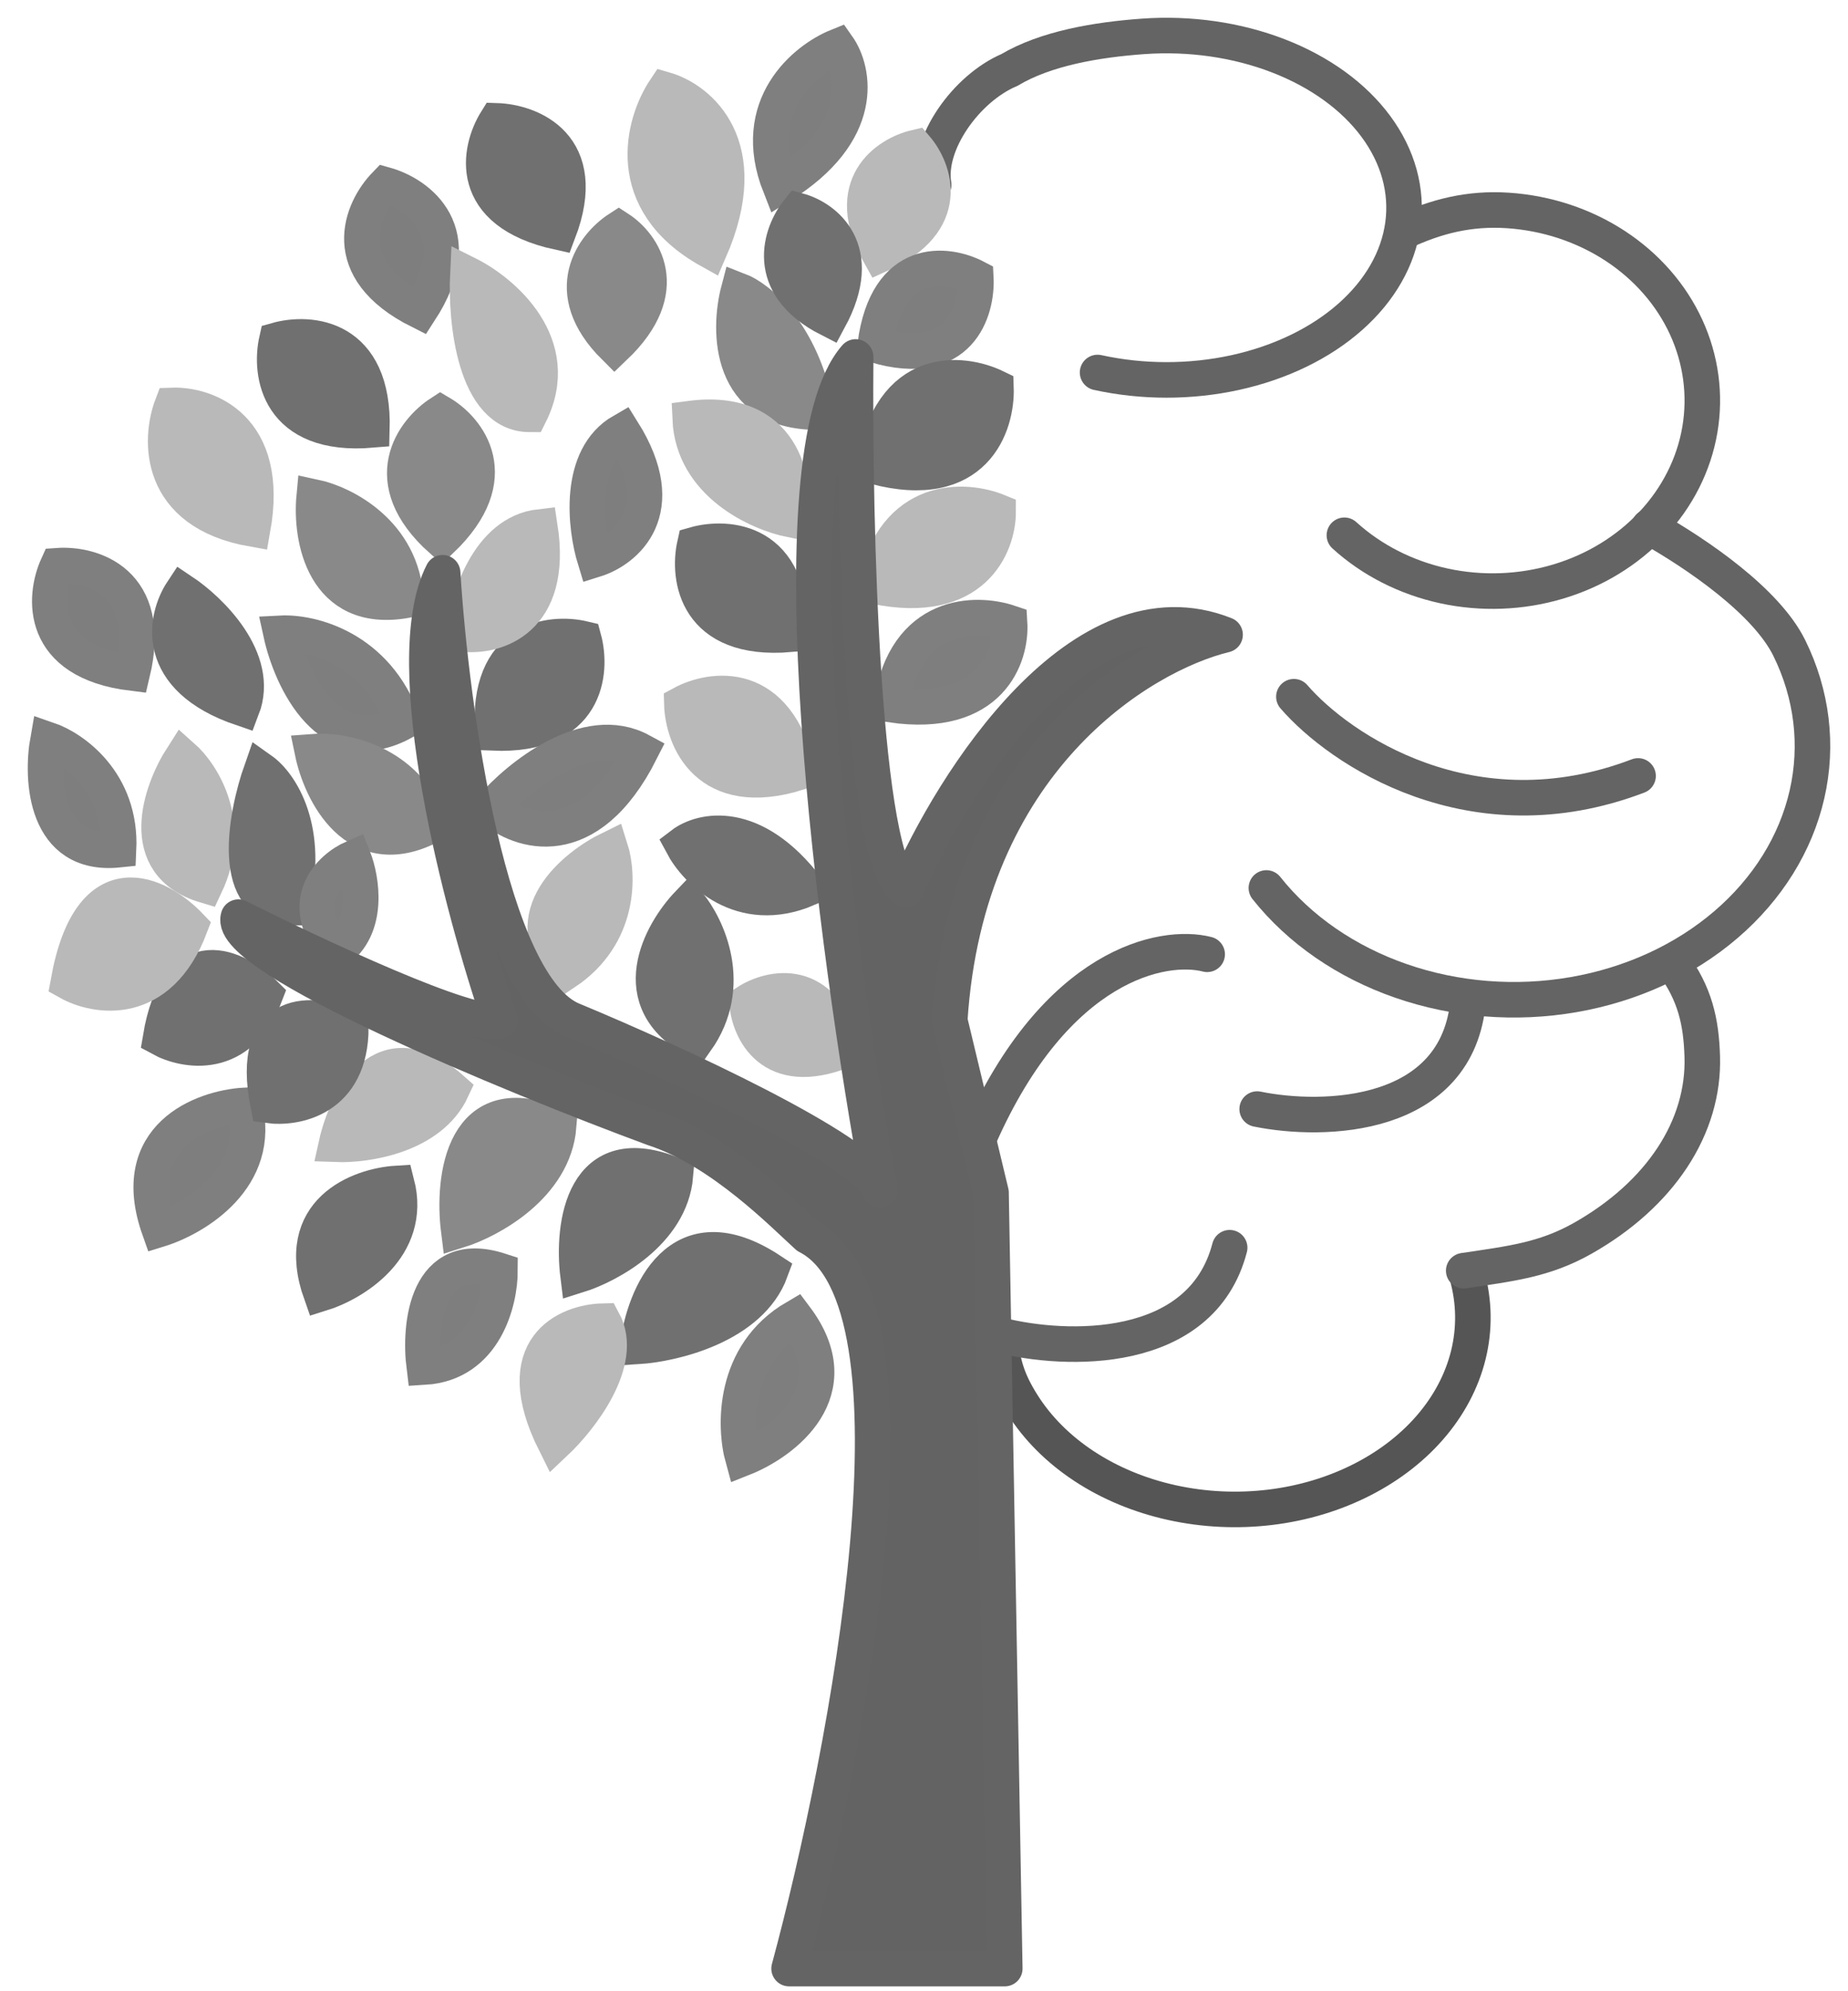
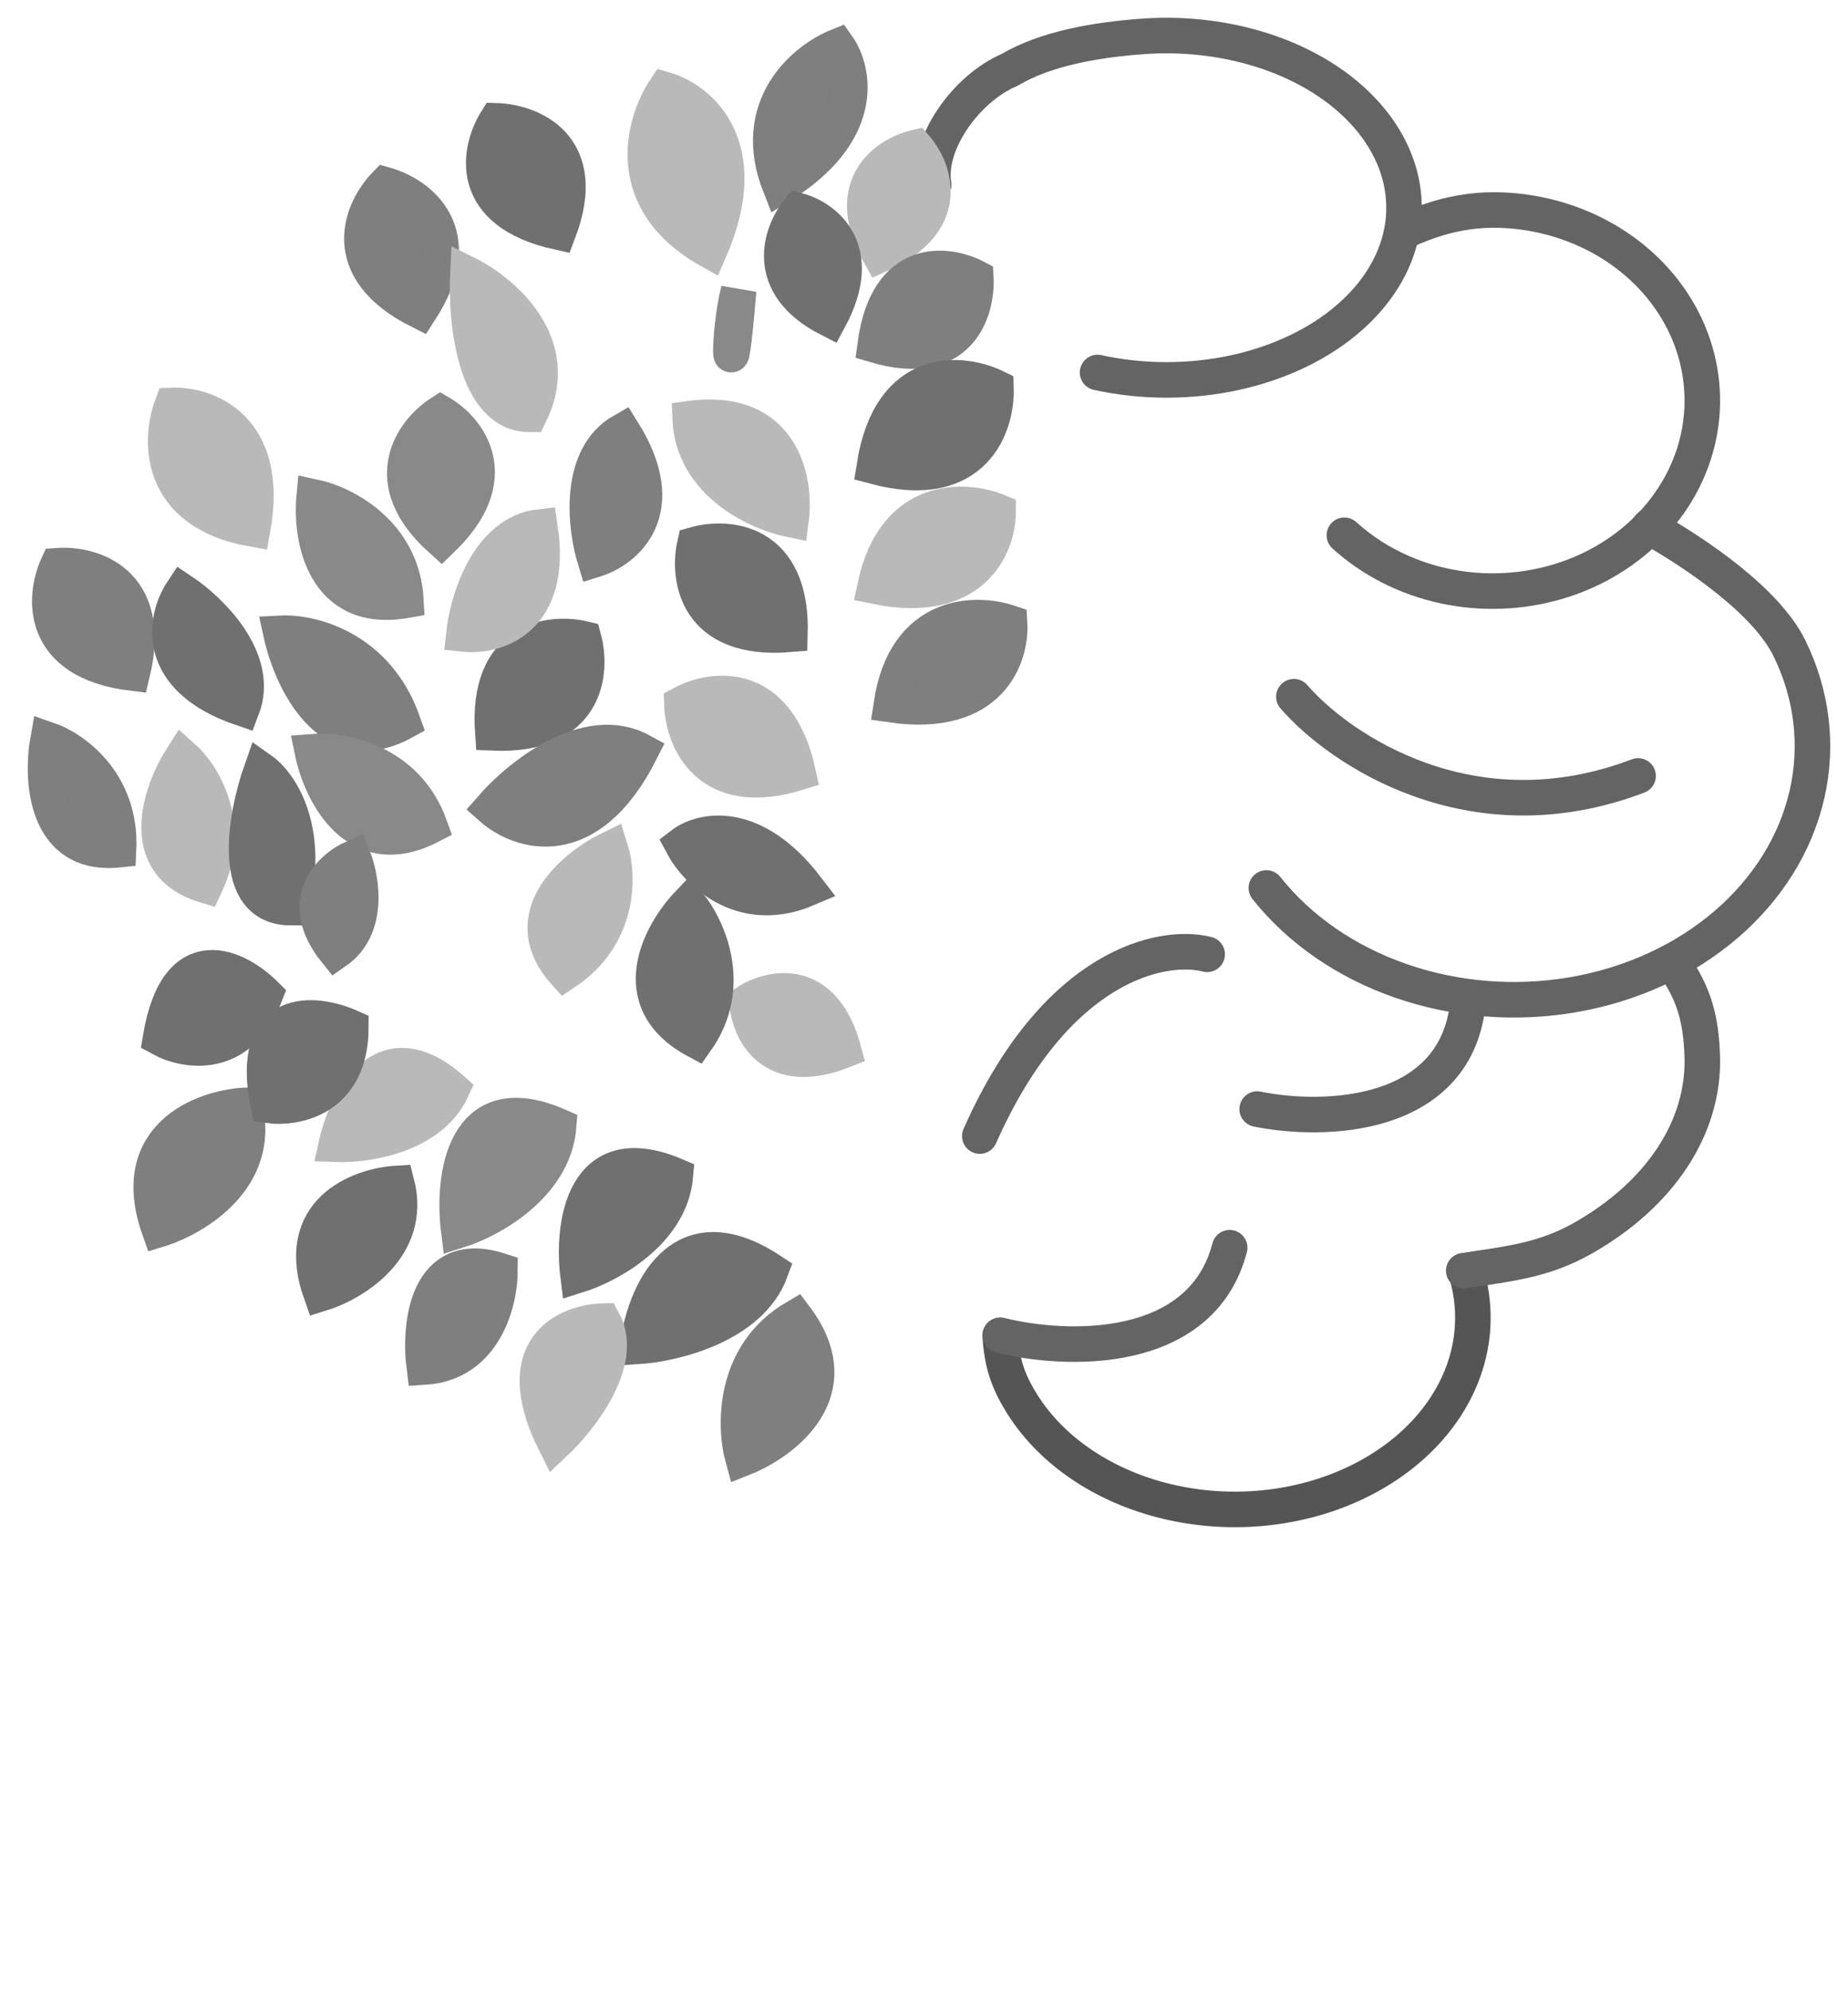
<svg xmlns="http://www.w3.org/2000/svg" width="52" height="56" viewBox="0 0 52 56" fill="none">
  <path d="M33.968 26.838C32.732 26.52 29.721 27.097 27.57 31.95" stroke="#646464" stroke-linecap="round" />
  <path d="M30.884 10.476C32.149 10.754 33.5 10.754 34.765 10.476C36.03 10.197 37.153 9.654 37.991 8.913C38.83 8.173 39.346 7.269 39.476 6.316C39.605 5.362 39.341 4.403 38.717 3.558C38.094 2.714 37.139 2.022 35.972 1.571C34.806 1.12 33.481 0.929 32.166 1.023C30.85 1.118 29.424 1.361 28.403 1.968C27.192 2.483 26.078 4.035 26.272 5.197" stroke="#646464" stroke-linecap="round" />
  <path d="M41.24 35.735C41.47 36.465 41.506 37.225 41.349 37.967C41.191 38.709 40.842 39.416 40.324 40.043C39.806 40.67 39.131 41.202 38.342 41.606C37.554 42.011 36.668 42.278 35.744 42.39C34.819 42.502 33.876 42.457 32.974 42.258C32.072 42.059 31.232 41.711 30.507 41.234C29.783 40.758 29.191 40.166 28.768 39.494C28.345 38.823 28.193 38.319 28.145 37.568" stroke="#3B3B3B" stroke-opacity="0.86" stroke-linecap="round" />
  <path d="M41.187 35.736C42.527 35.535 43.461 35.432 44.536 34.825C45.611 34.217 46.474 33.44 47.058 32.553C47.642 31.666 47.929 30.694 47.899 29.714C47.869 28.734 47.696 27.951 47.058 27.084" stroke="#646464" stroke-linecap="round" />
  <path d="M35.634 24.973C36.563 26.143 37.88 27.052 39.419 27.586C40.957 28.12 42.647 28.255 44.275 27.973C45.904 27.691 47.397 27.006 48.566 26.003C49.736 25.001 50.529 23.726 50.846 22.341C51.163 20.956 50.989 19.521 50.346 18.22C49.703 16.919 47.786 15.595 46.4 14.816" stroke="#646464" stroke-linecap="round" />
  <path d="M37.829 15.054C38.599 15.754 39.568 16.246 40.628 16.477C41.687 16.707 42.796 16.666 43.832 16.359C44.868 16.052 45.79 15.49 46.495 14.736C47.201 13.983 47.664 13.066 47.831 12.088C47.998 11.11 47.864 10.109 47.444 9.196C47.024 8.283 46.333 7.494 45.449 6.915C44.565 6.337 43.522 5.992 42.435 5.919C41.349 5.847 40.419 6.078 39.451 6.532" stroke="#646464" stroke-linecap="round" />
  <path d="M36.408 19.594C37.69 21.079 41.42 23.604 46.093 21.822" stroke="#646464" stroke-linecap="round" />
  <path d="M28.145 37.551C29.963 38.009 33.8 38.158 34.601 35.09" stroke="#646464" stroke-linecap="round" />
  <path d="M35.375 31.191C37.236 31.571 41.031 31.487 41.315 28.117" stroke="#646464" stroke-linecap="round" />
-   <path d="M20.784 8.166C21.344 8.381 22.566 9.367 22.979 11.588C20.5 11.588 20.483 9.307 20.784 8.166Z" fill="#7D7D7D" fill-opacity="0.91" stroke="#898989" />
+   <path d="M20.784 8.166C20.5 11.588 20.483 9.307 20.784 8.166Z" fill="#7D7D7D" fill-opacity="0.91" stroke="#898989" />
  <path d="M17.943 37.866C18.116 36.446 19.105 34.031 21.688 35.736C21.12 37.285 18.955 37.802 17.943 37.866Z" fill="#646464" fill-opacity="0.92" stroke="#707070" />
  <path d="M16.265 35.864C16.092 34.468 16.398 31.953 19.005 33.062C18.867 34.663 17.12 35.597 16.265 35.864Z" fill="#646464" fill-opacity="0.92" stroke="#707070" />
  <path d="M12.908 34.602C12.723 33.133 13.026 30.49 15.72 31.67C15.585 33.352 13.79 34.325 12.908 34.602Z" fill="#7D7D7D" fill-opacity="0.91" stroke="#898989" />
  <path d="M9.465 32.182C9.737 30.949 10.77 28.913 12.718 30.634C12.11 31.947 10.296 32.213 9.465 32.182Z" fill="#AFAFAF" fill-opacity="0.87" stroke="#B9B9B9" />
  <path d="M10.841 5.197C11.767 5.456 13.256 6.527 11.81 8.748C9.434 7.56 10.174 5.886 10.841 5.197Z" fill="#6D6D6D" fill-opacity="0.88" stroke="#7F7F7F" />
  <path d="M19.551 15.315C20.476 15.053 22.305 15.191 22.229 17.84C19.582 18.065 19.341 16.25 19.551 15.315Z" fill="#646464" fill-opacity="0.92" stroke="#707070" />
  <path d="M16.425 17.966C16.676 18.893 16.515 20.721 13.867 20.612C13.675 17.962 15.492 17.744 16.425 17.966Z" fill="#646464" fill-opacity="0.92" stroke="#707070" />
-   <path d="M7.788 9.567C8.712 9.305 10.542 9.443 10.465 12.092C7.818 12.317 7.577 10.502 7.788 9.567Z" fill="#646464" fill-opacity="0.92" stroke="#707070" />
  <path d="M1.62 15.91C2.579 15.842 4.341 16.352 3.724 18.93C1.088 18.608 1.223 16.782 1.62 15.91Z" fill="#6D6D6D" fill-opacity="0.88" stroke="#7F7F7F" />
  <path d="M4.843 11.402C5.813 11.368 7.625 12.015 7.11 14.878C4.418 14.404 4.477 12.363 4.843 11.402Z" fill="#AFAFAF" fill-opacity="0.87" stroke="#B9B9B9" />
  <path d="M21.018 28.183C21.688 27.754 23.169 27.426 23.739 29.541C21.696 30.353 21.074 28.974 21.018 28.183Z" fill="#AFAFAF" fill-opacity="0.87" stroke="#B9B9B9" />
  <path d="M19.186 19.795C20.033 19.335 21.872 19.079 22.457 21.731C19.902 22.524 19.212 20.771 19.186 19.795Z" fill="#AFAFAF" fill-opacity="0.87" stroke="#B9B9B9" />
  <path d="M19.197 23.749C19.739 23.336 21.202 23.005 22.717 24.993C20.852 25.787 19.593 24.495 19.197 23.749Z" fill="#646464" fill-opacity="0.92" stroke="#707070" />
  <path d="M12.396 11.617C13.167 12.071 14.253 13.42 12.421 15.182C10.565 13.521 11.631 12.113 12.396 11.617Z" fill="#7D7D7D" fill-opacity="0.91" stroke="#898989" />
  <path d="M13.967 3.398C14.936 3.427 16.642 4.094 15.713 6.53C13.108 5.959 13.463 4.204 13.967 3.398Z" fill="#646464" fill-opacity="0.92" stroke="#707070" />
  <path d="M18.711 2.521C19.666 2.798 21.253 4.091 19.965 7.046C17.473 5.657 18.091 3.45 18.711 2.521Z" fill="#AFAFAF" fill-opacity="0.87" stroke="#B9B9B9" />
  <path d="M23.569 1.304C24.049 1.983 24.398 3.721 21.95 5.233C21.057 2.973 22.657 1.672 23.569 1.304Z" fill="#6D6D6D" fill-opacity="0.88" stroke="#7F7F7F" />
  <path d="M25.769 4.147C26.299 4.765 26.839 6.233 24.759 7.167C23.648 5.202 24.969 4.335 25.769 4.147Z" fill="#AFAFAF" fill-opacity="0.87" stroke="#B9B9B9" />
  <path d="M22.466 5.925C23.196 6.123 24.393 7.01 23.331 8.974C21.439 8.011 21.966 6.54 22.466 5.925Z" fill="#646464" fill-opacity="0.92" stroke="#707070" />
-   <path d="M17.411 6.435C18.08 6.87 18.992 8.143 17.294 9.76C15.709 8.185 16.712 6.888 17.411 6.435Z" fill="#7D7D7D" fill-opacity="0.91" stroke="#898989" />
  <path d="M27.458 7.806C27.506 8.733 27.007 10.41 24.626 9.705C24.963 7.177 26.654 7.385 27.458 7.806Z" fill="#6D6D6D" fill-opacity="0.88" stroke="#7F7F7F" />
  <path d="M28.025 10.897C28.064 11.952 27.434 13.873 24.602 13.118C25.055 10.231 27.073 10.434 28.025 10.897Z" fill="#646464" fill-opacity="0.92" stroke="#707070" />
  <path d="M28.086 14.389C28.088 15.328 27.398 17.062 24.624 16.489C25.174 13.899 27.161 14.01 28.086 14.389Z" fill="#AFAFAF" fill-opacity="0.87" stroke="#B9B9B9" />
  <path d="M28.408 17.514C28.467 18.451 27.884 20.224 25.08 19.82C25.471 17.202 27.461 17.192 28.408 17.514Z" fill="#6D6D6D" fill-opacity="0.88" stroke="#7F7F7F" />
  <path d="M13.165 7.715C14.155 8.21 15.89 9.691 14.908 11.653C13.359 11.653 13.101 9.028 13.165 7.715Z" fill="#AFAFAF" fill-opacity="0.87" stroke="#B9B9B9" />
  <path d="M8.84 13.977C9.658 14.15 11.319 14.972 11.422 16.883C9.098 17.296 8.732 15.118 8.84 13.977Z" fill="#7D7D7D" fill-opacity="0.91" stroke="#898989" />
  <path d="M7.906 17.81C8.741 17.767 10.596 18.207 11.34 20.311C9.273 21.441 8.19 19.114 7.906 17.81Z" fill="#6D6D6D" fill-opacity="0.88" stroke="#7F7F7F" />
  <path d="M1.351 20.8C2.05 21.039 3.426 21.993 3.336 23.897C1.264 24.113 1.15 21.922 1.351 20.8Z" fill="#6D6D6D" fill-opacity="0.88" stroke="#7F7F7F" />
  <path d="M5.136 21.28C5.689 21.769 6.593 23.178 5.778 24.901C3.782 24.305 4.518 22.239 5.136 21.28Z" fill="#AFAFAF" fill-opacity="0.87" stroke="#B9B9B9" />
  <path d="M7.357 21.663C7.871 22.027 8.758 23.309 8.193 25.526C6.431 25.529 6.902 22.953 7.357 21.663Z" fill="#646464" fill-opacity="0.92" stroke="#707070" />
  <path d="M8.791 21.14C9.617 21.073 11.436 21.398 12.098 23.233C10.016 24.304 9.026 22.284 8.791 21.14Z" fill="#7D7D7D" fill-opacity="0.91" stroke="#898989" />
  <path d="M9.944 24.124C10.18 24.724 10.41 26.091 9.449 26.758C8.307 25.335 9.303 24.409 9.944 24.124Z" fill="#6D6D6D" fill-opacity="0.88" stroke="#7F7F7F" />
  <path d="M17.176 23.868C17.407 24.591 17.476 26.299 15.893 27.352C14.464 25.758 16.153 24.366 17.176 23.868Z" fill="#AFAFAF" fill-opacity="0.87" stroke="#B9B9B9" />
  <path d="M19.37 25.412C19.901 26.049 20.687 27.713 19.59 29.265C17.526 28.156 18.584 26.234 19.37 25.412Z" fill="#646464" fill-opacity="0.92" stroke="#707070" />
  <path d="M20.905 41.013C20.658 40.124 20.609 38.088 22.385 37.051C23.95 39.135 22.05 40.561 20.905 41.013Z" fill="#6D6D6D" fill-opacity="0.88" stroke="#7F7F7F" />
  <path d="M13.83 22.721C14.595 21.841 16.505 20.289 18.033 21.118C16.545 24.067 14.611 23.415 13.83 22.721Z" fill="#6D6D6D" fill-opacity="0.88" stroke="#7F7F7F" />
  <path d="M13.052 17.831C13.153 16.896 13.723 14.985 15.192 14.818C15.599 17.451 13.935 17.924 13.052 17.831Z" fill="#AFAFAF" fill-opacity="0.87" stroke="#B9B9B9" />
  <path d="M5.128 16.633C5.911 17.155 7.343 18.543 6.812 19.923C4.289 19.067 4.638 17.373 5.128 16.633Z" fill="#646464" fill-opacity="0.92" stroke="#707070" />
  <path d="M16.744 15.736C16.467 14.837 16.234 12.857 17.516 12.122C18.932 14.379 17.591 15.472 16.744 15.736Z" fill="#6D6D6D" fill-opacity="0.88" stroke="#7F7F7F" />
  <path d="M22.259 14.617C21.345 14.433 19.499 13.608 19.42 11.773C22.033 11.429 22.401 13.525 22.259 14.617Z" fill="#AFAFAF" fill-opacity="0.87" stroke="#B9B9B9" />
  <path d="M15.619 40.577C16.329 39.91 17.595 38.292 16.975 37.155C15.964 37.177 14.276 37.891 15.619 40.577Z" fill="#AFAFAF" fill-opacity="0.87" stroke="#B9B9B9" />
  <path d="M14.069 35.735C14.069 36.596 13.643 38.344 11.938 38.447C11.788 37.263 12.003 35.064 14.069 35.735Z" fill="#6D6D6D" fill-opacity="0.88" stroke="#7F7F7F" />
  <path d="M11.164 33.282C10.11 33.347 8.207 34.057 9.034 36.381C9.937 36.102 11.629 35.09 11.164 33.282Z" fill="#646464" fill-opacity="0.92" stroke="#707070" />
  <path d="M6.878 31.087C5.693 31.16 3.554 31.959 4.483 34.573C5.499 34.259 7.401 33.121 6.878 31.087Z" fill="#6D6D6D" fill-opacity="0.88" stroke="#7F7F7F" />
  <path d="M9.872 28.892C8.861 28.439 6.98 28.246 7.548 31.087C8.323 31.194 9.872 30.906 9.872 28.892Z" fill="#646464" fill-opacity="0.92" stroke="#707070" />
  <path d="M7.468 27.972C6.683 27.19 4.993 26.342 4.516 29.199C5.202 29.575 6.753 29.855 7.468 27.972Z" fill="#646464" fill-opacity="0.92" stroke="#707070" />
-   <path d="M5.355 26.053C4.472 25.126 2.549 24.143 1.922 27.621C2.702 28.058 4.48 28.356 5.355 26.053Z" fill="#AFAFAF" fill-opacity="0.87" stroke="#B9B9B9" />
-   <path d="M28.273 55.363H22.204C23.862 49.229 26.272 36.575 22.721 34.767C22.075 34.186 20.306 32.352 18.395 31.733C14.371 30.248 6.348 26.929 6.709 25.793C8.818 26.847 13.295 28.956 14.069 28.698C12.993 25.556 11.164 18.639 12.455 16.108C12.692 19.917 13.759 27.768 16.135 28.698C18.91 29.849 24.324 32.335 24.759 33.456C23.511 26.705 21.667 12.808 24.077 10.039C24.034 14.752 24.258 24.346 25.497 25.018C26.81 21.962 30.443 16.25 34.472 17.851C32.083 18.432 27.189 21.415 26.724 28.698L27.886 33.54L28.273 55.363Z" fill="#3B3B3B" fill-opacity="0.79" stroke="#646464" stroke-linejoin="round" />
</svg>